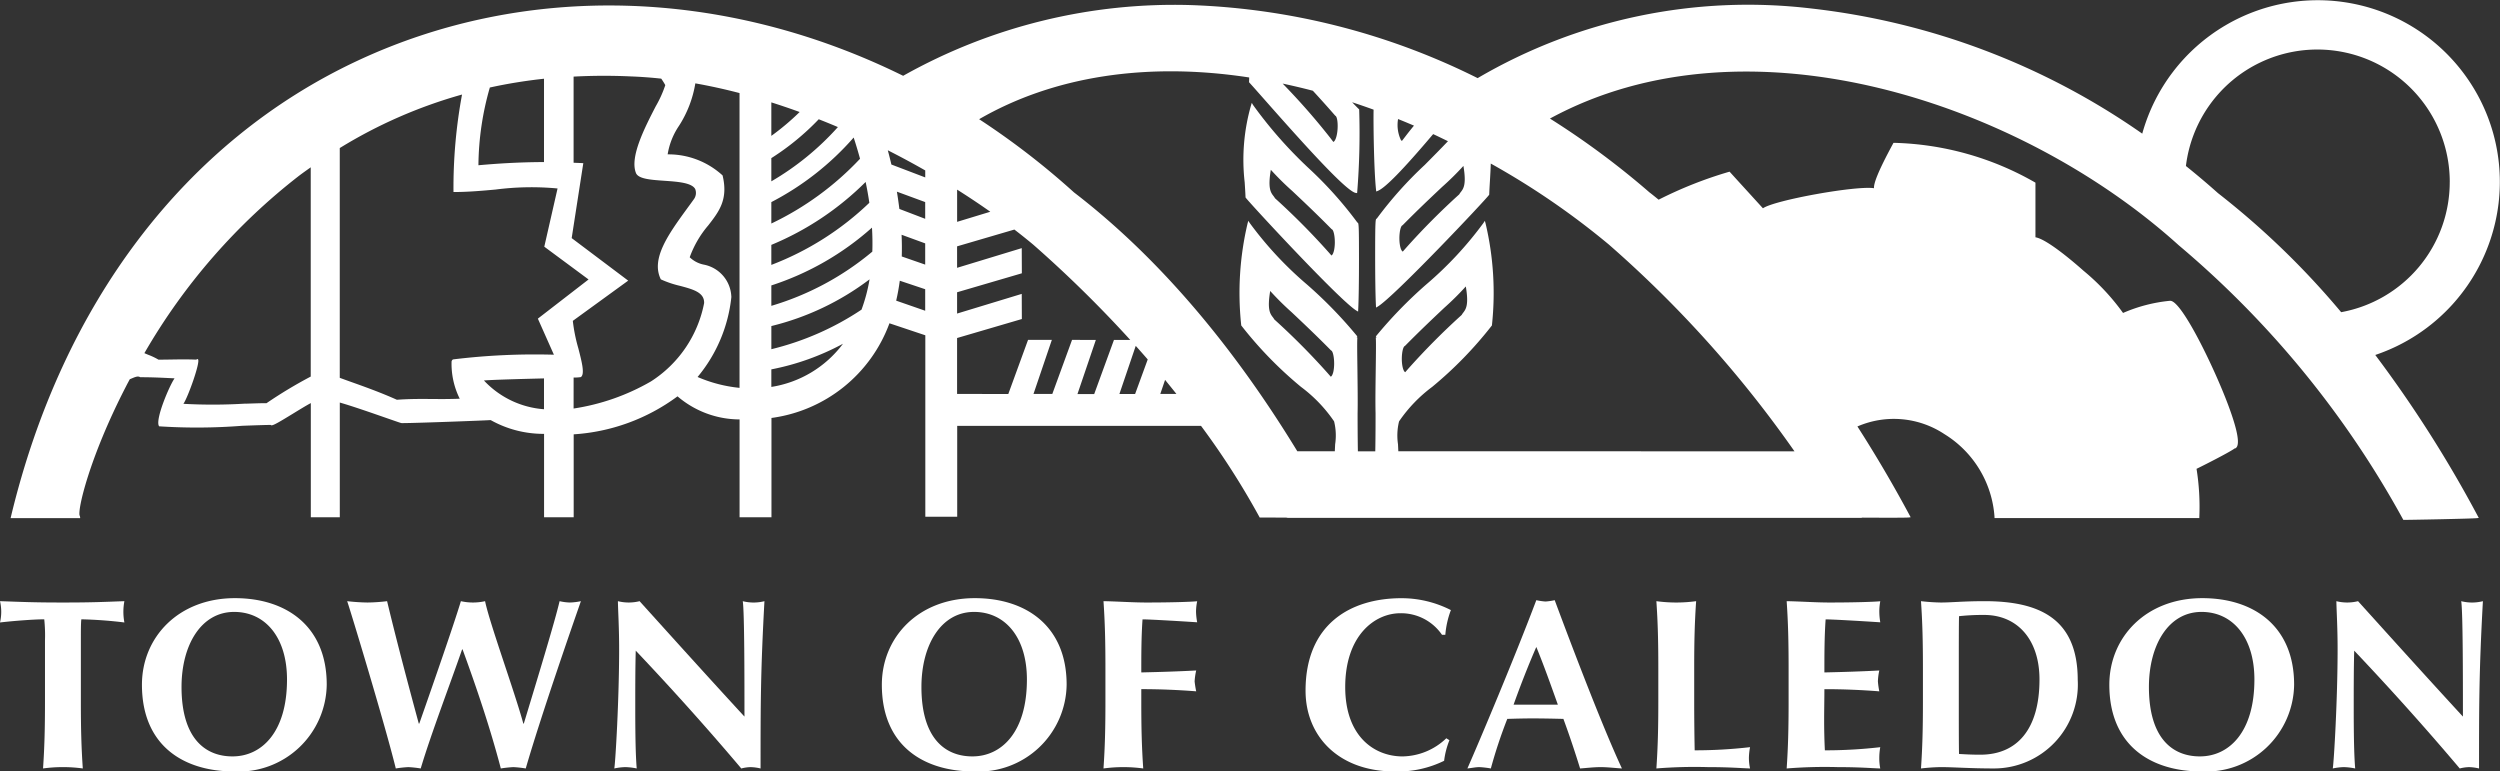
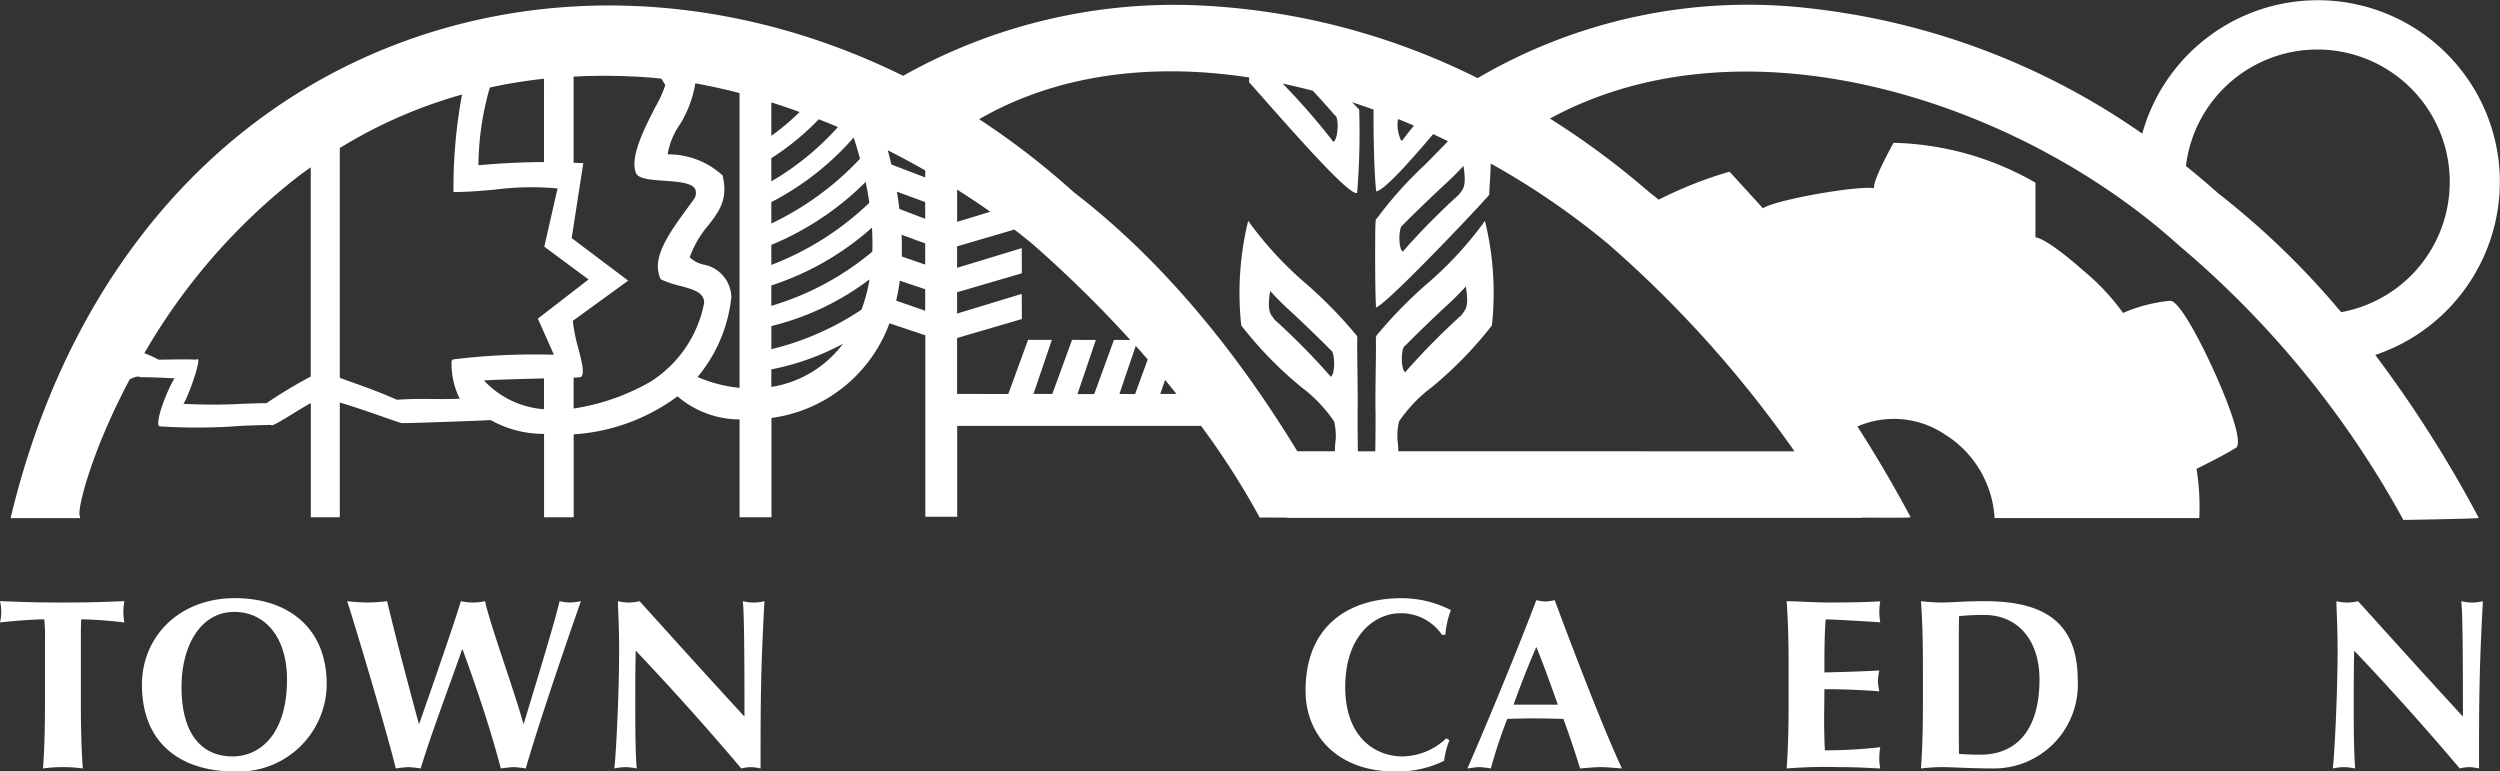
<svg xmlns="http://www.w3.org/2000/svg" width="202.621" height="62.526" viewBox="0 0 202.621 62.526">
  <rect x="0" y="0" width="202.621" height="62.526" fill="#333333" stroke="none" />
  <g id="Group_102" data-name="Group 102" transform="translate(-77.448 -319.774)">
    <path id="Path_1409" data-name="Path 1409" d="M278.857,326.613a14.764,14.764,0,0,0-26.671,3.993,58.141,58.141,0,0,0-26.813-10.143,43.368,43.368,0,0,0-27.053,5.643,56.222,56.222,0,0,0-23.161-5.917,44.837,44.837,0,0,0-23.4,5.729c-14.5-7.15-30.618-7.593-44.24-1.214C93.57,331.235,83.6,344.356,79.447,361.65l-.028.116h5.544a.155.155,0,0,0,.1-.006l-.032-.183h-.01c-.206-.419.776-4.716,3.742-10.467.1-.2.21-.4.317-.6.055-.021.111-.045.168-.07.24-.1.489-.212.663-.1l.012.007h.014c.89,0,1.6.034,2.413.073l.358.017c-.441.643-1.574,3.332-1.268,3.86a.073.073,0,0,0,.018.03,47.459,47.459,0,0,0,6.755-.045c1.118-.04,2.094-.074,2.294-.065a.074.074,0,0,0,.034.024c.136.046.641-.254,1.77-.945.512-.314,1.041-.638,1.44-.853V361.7H106.1v-9.3c.969.274,2.68.871,3.82,1.268.864.3,1.09.38,1.162.392a.182.182,0,0,0,.044.006h.1c.539,0,2.574-.066,4.237-.127,1.516-.056,2.375-.09,2.866-.117a8.749,8.749,0,0,0,4.258,1.116l.069,0V361.7h2.4v-6.724a15.821,15.821,0,0,0,8.416-3.08,7.755,7.755,0,0,0,5.029,1.872V361.7h2.585v-8.051a11.867,11.867,0,0,0,9.562-7.673l2.908.973v14.706h2.584V354.29h19.761a63.082,63.082,0,0,1,4.73,7.38l.027.049h.056l.788,0,1.386.009v.016H229.42l.091-.017c2.385.014,3.585.009,3.769-.014l.136-.017-.065-.121c-1.324-2.473-2.754-4.907-4.25-7.237a7.422,7.422,0,0,1,7.054.623,8.563,8.563,0,0,1,4.057,6.709l0,.091h16.6l0-.09a19.492,19.492,0,0,0-.226-3.9c.5-.241,2.7-1.352,3.115-1.668l.007.017c.441-.169.253-1.357-.561-3.53-1.117-2.987-3.749-8.436-4.687-8.436a.3.3,0,0,0-.04,0,12.511,12.511,0,0,0-3.79.985,18.133,18.133,0,0,0-3.2-3.418c-.687-.611-2.945-2.563-3.9-2.715v-4.428l-.047-.027a24.165,24.165,0,0,0-11.4-3.2l-.059,0-.028.052c-1.3,2.4-1.578,3.265-1.552,3.625-1.482-.222-8.106.979-9,1.629-.4-.436-.819-.9-1.244-1.365-.489-.536-.978-1.071-1.422-1.562l-.036-.039-.052.01a33.182,33.182,0,0,0-5.7,2.257l-.239-.193c-.169-.137-.338-.274-.506-.4a65.949,65.949,0,0,0-8.064-5.982c16.066-8.728,38.221-1.248,50.954,10.263a78,78,0,0,1,18.184,22.214l.027.05h.056c.453,0,5.535-.093,5.923-.142l.136-.017-.065-.121a99.786,99.786,0,0,0-8.324-13.086,14.833,14.833,0,0,0,9.74-10.816A14.662,14.662,0,0,0,278.857,326.613Zm-1.75,7.911a10.718,10.718,0,0,1-8.8,10.552,65.521,65.521,0,0,0-9.982-9.648c-.826-.739-1.7-1.478-2.6-2.2a10.731,10.731,0,0,1,21.384,1.293Zm-123.561,1.628v1.356l-2.093-.8c-.061-.494-.128-.954-.2-1.4Zm-1.914,2.648,1.914.7v1.72l-1.9-.66C151.664,340,151.659,339.4,151.632,338.8Zm1.914,4.415v1.744l-2.352-.817c.121-.515.219-1.059.293-1.616Zm-6.662,4.418a8.989,8.989,0,0,1-5.808,3.5v-1.422A20.341,20.341,0,0,0,146.884,347.634Zm-24.233,2.809v2.5a7.394,7.394,0,0,1-4.87-2.332C118.62,350.545,121.153,350.481,122.651,350.443Zm26.385-8.029a13.53,13.53,0,0,1-.651,2.457,22.887,22.887,0,0,1-7.308,3.206V346.2A21.725,21.725,0,0,0,149.036,342.414Zm-7.96-7.943v-1.88a20.487,20.487,0,0,0,3.842-3.151c.52.205,1.038.415,1.552.634A22.255,22.255,0,0,1,141.076,334.471Zm0-3.685v-2.714q1.153.365,2.295.781A20.2,20.2,0,0,1,141.076,330.786Zm0,7.1v-1.731a22.781,22.781,0,0,0,6.673-5.233c.187.573.36,1.151.515,1.72A24,24,0,0,1,141.076,337.89Zm0,3.353v-1.617a23.619,23.619,0,0,0,7.642-5.1c.119.572.221,1.14.3,1.689A23.667,23.667,0,0,1,141.076,341.244Zm8.184-1.069a22.882,22.882,0,0,1-8.184,4.393v-1.654a22.819,22.819,0,0,0,8.156-4.685C149.273,338.889,149.282,339.544,149.26,340.175Zm-34.1,8.888a6.35,6.35,0,0,0,.66,3.031c-.853.036-1.577.03-2.277.024-.9-.006-1.749-.013-2.817.062-1.338-.6-2.645-1.066-3.8-1.477l-.829-.3V331.773a38.906,38.906,0,0,1,9.91-4.336,41.387,41.387,0,0,0-.693,7.854v.046h.047c1.123,0,2.261-.1,3.36-.2a22.662,22.662,0,0,1,5.028-.088l-1.075,4.719,3.588,2.656-4.08,3.153-.029.023,1.3,2.923a54.659,54.659,0,0,0-8.148.377C115.239,348.912,115.189,348.967,115.16,349.064Zm7.491-16.149c-1.737.006-3.476.091-5.315.259a23.362,23.362,0,0,1,.925-6.3,41.241,41.241,0,0,1,4.39-.712Zm2.4,17.465a3.4,3.4,0,0,0,.568-.034h0l.007,0,.007,0c.342-.228.091-1.206-.2-2.335a13.332,13.332,0,0,1-.447-2.225l4.488-3.26-4.58-3.447.934-6.025.008-.051-.052,0c-.244-.013-.489-.022-.735-.032v-6.981a46.7,46.7,0,0,1,4.695-.013c.8.03,1.6.091,2.407.178a5.172,5.172,0,0,1,.33.526,9.146,9.146,0,0,1-.777,1.72c-.885,1.72-2.1,4.076-1.612,5.371.164.511,1.2.583,2.294.659s2.237.155,2.518.67a.862.862,0,0,1-.113.835c-.168.235-.338.47-.509.7-1.534,2.111-2.983,4.1-2.17,5.772l.007.014.014.007a8.214,8.214,0,0,0,1.533.518c1.069.285,1.991.532,1.962,1.4a9.721,9.721,0,0,1-4.317,6.352,17.848,17.848,0,0,1-6.262,2.193Zm12.782-6.553a2.751,2.751,0,0,0-2.24-2.6,2.293,2.293,0,0,1-1.133-.595,8.326,8.326,0,0,1,1.511-2.593c.869-1.12,1.619-2.088,1.157-4.023l0-.014-.011-.01a6.5,6.5,0,0,0-4.445-1.7,5.74,5.74,0,0,1,.925-2.321,9.079,9.079,0,0,0,1.319-3.434q1.788.318,3.582.787v23.892a11.369,11.369,0,0,1-3.4-.881,12.1,12.1,0,0,0,2.74-6.5v-.014Zm-39.39,8.667a43.149,43.149,0,0,1-5.018.016c.362-.511,1.4-3.414,1.181-3.607-.025-.023-.069-.036-.136.027-.707-.031-1.345-.021-2.021-.01-.336.006-.683.011-1.043.011a5.47,5.47,0,0,0-.844-.4c-.115-.047-.213-.089-.3-.128A49.491,49.491,0,0,1,102.8,334.017c.311-.235.628-.457.944-.683v16.96a36.709,36.709,0,0,0-3.59,2.162C100.033,352.442,99.559,352.457,98.439,352.493Zm55.107-18.334-2.743-1.045c-.089-.38-.187-.766-.291-1.155q1.554.788,3.034,1.634Zm38.324-4.731c.423.17.855.349,1.287.534-.324.39-.54.672-.75.945-.074.1-.148.192-.225.291a.22.22,0,0,1-.086-.071A2.863,2.863,0,0,1,191.87,329.428Zm-5.227,20.383c-.05.272-.135.455-.228.5-.085-.1-.166-.189-.247-.282a57.051,57.051,0,0,0-4.328-4.357,1.5,1.5,0,0,0-.129-.189c-.207-.273-.463-.608-.207-2.121a22.816,22.816,0,0,0,1.733,1.719c.877.827,1.969,1.855,3.187,3.09l.03.02C186.635,348.268,186.766,349.135,186.643,349.812Zm5.765-1.986.03-.02c1.218-1.234,2.309-2.262,3.185-3.089a22.719,22.719,0,0,0,1.735-1.72c.257,1.512,0,1.848-.207,2.121a1.47,1.47,0,0,0-.129.189,57.155,57.155,0,0,0-4.326,4.356l-.249.284c-.093-.043-.178-.226-.227-.5C192.1,348.771,192.228,347.9,192.409,347.825Zm-.519,8.528c-.007-.18-.017-.369-.026-.561a4.781,4.781,0,0,1,.083-1.853l.02-.034a11.741,11.741,0,0,1,2.664-2.767,31.711,31.711,0,0,0,4.831-4.965l.015-.021,0-.026a24.5,24.5,0,0,0-.519-8.249l-.055-.2-.115.176a29.338,29.338,0,0,1-4.648,4.993,35.681,35.681,0,0,0-4.076,4.2l.065.076-.071.02c.034.123.017,1.362,0,2.56-.017,1.254-.037,2.676-.014,3.566,0,.65,0,1.9-.023,3.093h-1.41c-.02-1.193-.023-2.444-.023-3.092.022-.892,0-2.314-.014-3.568-.016-1.2-.033-2.437,0-2.56l-.063-.029.057-.067a35.681,35.681,0,0,0-4.076-4.2,29.338,29.338,0,0,1-4.648-4.993l-.115-.176-.055.2a24.535,24.535,0,0,0-.519,8.249l0,.026.015.022a31.755,31.755,0,0,0,4.83,4.963,11.723,11.723,0,0,1,2.665,2.768l.02.034a4.772,4.772,0,0,1,.083,1.853c-.009.192-.019.382-.026.561h-3.041c-5.381-8.828-11.472-15.888-18.1-20.98a62.231,62.231,0,0,0-7.687-5.931c6.027-3.484,13.59-4.653,21.887-3.382q0,.178-.012.347l0,.039.027.029c.229.247.664.741,1.215,1.365,3.191,3.613,6.659,7.477,7.416,7.579l.1.013.011-.1a60.106,60.106,0,0,0,.158-6.682l-.026-.031h-.006c-.163-.161-.341-.343-.539-.551.564.185,1.147.386,1.739.6-.024.985.022,4.876.2,6.511l.013.122.115-.044c.609-.237,2.039-1.7,4.5-4.607.4.185.8.382,1.2.575-.606.637-1.248,1.284-1.883,1.924a31.491,31.491,0,0,0-3.891,4.356c-.1.01-.125.093-.127,2.908,0,1.817.023,3.366.064,4.143l.009.155.133-.079c1.315-.779,8.7-8.6,9.023-9.051l.017-.023v-.029c.013-.35.034-.706.056-1.07.027-.457.055-.93.069-1.422a62.353,62.353,0,0,1,9.558,6.554A92.968,92.968,0,0,1,224,356.353Zm5.275-23.129c.257,1.512,0,1.846-.209,2.118a1.447,1.447,0,0,0-.13.19,57.133,57.133,0,0,0-4.324,4.353l-.251.286c-.093-.043-.179-.226-.227-.5-.123-.677.007-1.546.189-1.623l.03-.021c1.22-1.236,2.314-2.267,3.193-3.095A22.854,22.854,0,0,0,197.165,333.224Zm-14.639-6.668c.809.171,1.627.365,2.437.577.675.733,1.249,1.374,1.805,2.013l.028.022c.176.088.252.963.087,1.631-.066.268-.162.445-.258.482-.08-.1-.155-.2-.231-.3A54.793,54.793,0,0,0,182.525,326.557Zm-11.918,21.255q.492.548.971,1.1l-1.022,2.8h-1.273Zm-5.162-.486-1.6,4.384h-1.526l1.468-4.321.021-.062h-1.929l-1.6,4.384H156.13V347.17l5.249-1.539-.009-2.038-5.24,1.594v-1.725l5.249-1.538-.009-2.039-5.24,1.595V339.74l4.644-1.361q.79.608,1.521,1.217a98.356,98.356,0,0,1,7.872,7.73h-1.323l-1.6,4.384h-1.357l1.468-4.321.021-.062Zm-9.315-12.177q1.4.883,2.688,1.793l-2.688.818Zm17.782,16.561H172.6l.388-1.141Q173.456,351.138,173.913,351.71Zm-62.821,2.3h0Z" transform="translate(-1.112)" fill="#fff" />
-     <path id="Path_1410" data-name="Path 1410" d="M318.049,348.621a31.475,31.475,0,0,0-3.892-4.356,34.972,34.972,0,0,1-4.564-5.172l-.109-.178-.061.2a16.03,16.03,0,0,0-.514,6.235c.027.413.053.8.069,1.2v.029l.017.023c.309.423,7.646,8.364,8.973,9.151l.134.079.008-.155c.041-.777.065-2.326.064-4.143C318.173,348.715,318.152,348.632,318.049,348.621Zm-1.881,2.163c-.049.271-.134.455-.227.5l-.247-.282a57.139,57.139,0,0,0-4.327-4.357,1.436,1.436,0,0,0-.13-.19c-.208-.272-.464-.606-.208-2.117a22.827,22.827,0,0,0,1.73,1.712c.879.828,1.973,1.858,3.191,3.094l.03.02C316.161,349.24,316.291,350.108,316.168,350.785Z" transform="translate(-130.582 -10.803)" fill="#fff" />
    <path id="Path_1411" data-name="Path 1411" d="M82.548,431.734c-2.434,0-3.316-.05-5.1-.109a3.782,3.782,0,0,1,0,1.726c1.176-.138,2.823-.256,3.587-.256a12.811,12.811,0,0,1,.059,1.73v4.914c0,2.2-.039,3.715-.157,5.444a11.971,11.971,0,0,1,3.222,0c-.118-1.73-.157-3.243-.157-5.444v-4.914c0-.747,0-1.455.039-1.73a34.705,34.705,0,0,1,3.489.256,4.587,4.587,0,0,1,0-1.726C85.865,431.684,84.982,431.734,82.548,431.734Z" transform="translate(0 -63.127)" fill="#fff" />
    <path id="Path_1412" data-name="Path 1412" d="M111.393,431.063c-4.559,0-7.536,3.156-7.536,7.02,0,4.9,3.331,7.026,7.477,7.026a7.138,7.138,0,0,0,7.5-7.046C118.831,433.337,115.56,431.063,111.393,431.063Zm-.2,12.826c-2.2,0-4.127-1.451-4.127-5.63,0-3.373,1.572-6.08,4.265-6.08,2.535,0,4.284,2.079,4.284,5.473C115.619,441.927,113.555,443.889,111.2,443.889Z" transform="translate(-14.905 -62.81)" fill="#fff" />
    <path id="Path_1413" data-name="Path 1413" d="M159.254,431.625c-.353,1.553-1.9,6.622-2.9,9.923h-.039c-.706-2.594-2.746-8.174-3.1-9.923a4.47,4.47,0,0,1-1.961,0c-.549,1.828-2.216,6.622-3.373,9.923h-.039c-.745-2.751-1.765-6.563-2.569-9.923a14.3,14.3,0,0,1-1.588.109,16.082,16.082,0,0,1-1.648-.109c.294.845,3.1,10.12,3.942,13.559a9.017,9.017,0,0,1,1.02-.109,8.668,8.668,0,0,1,1,.109c.824-2.771,2.432-6.976,3.353-9.648h.039c1.177,3.223,2.255,6.425,3.1,9.648a9.006,9.006,0,0,1,1.02-.109,8.669,8.669,0,0,1,1,.109c1.255-4.343,3.942-12.045,4.471-13.559a4.881,4.881,0,0,1-.9.109A4.1,4.1,0,0,1,159.254,431.625Z" transform="translate(-36.452 -63.127)" fill="#fff" />
    <path id="Path_1414" data-name="Path 1414" d="M202.155,431.625c.137.884.137,6.229.137,9.354-2.878-3.124-5.677-6.229-8.5-9.354a3.6,3.6,0,0,1-1.757,0c.02.944.1,2.142.1,3.911,0,4.009-.294,9.078-.392,9.648a4.7,4.7,0,0,1,.9-.109,5.08,5.08,0,0,1,.917.109c-.059-.727-.118-1.827-.118-4.971,0-1.474,0-3.1.039-4.578q4.522,4.775,8.555,9.55a3.115,3.115,0,0,1,.762-.109,3.738,3.738,0,0,1,.8.109c0-5.227,0-7.84.314-13.559a3.6,3.6,0,0,1-1.758,0Z" transform="translate(-64.507 -63.127)" fill="#fff" />
-     <path id="Path_1415" data-name="Path 1415" d="M249.055,431.063c-4.559,0-7.536,3.156-7.536,7.02,0,4.9,3.331,7.026,7.477,7.026a7.138,7.138,0,0,0,7.5-7.046C256.493,433.337,253.222,431.063,249.055,431.063Zm-.2,12.826c-2.2,0-4.127-1.451-4.127-5.63,0-3.373,1.572-6.08,4.265-6.08,2.535,0,4.284,2.079,4.284,5.473C253.281,441.927,251.217,443.889,248.859,443.889Z" transform="translate(-92.599 -62.81)" fill="#fff" />
-     <path id="Path_1416" data-name="Path 1416" d="M286.261,431.734c-1.158,0-2.337-.089-3.5-.109.118,1.727.157,3.247.157,5.459v2.672c0,2.195-.039,3.7-.157,5.428a11.968,11.968,0,0,1,3.221,0c-.118-1.725-.157-3.234-.157-5.428v-1c1.49,0,2.96.059,4.45.176a7.8,7.8,0,0,1-.128-.805,5.238,5.238,0,0,1,.128-.885c-1.49.079-2.744.118-4.45.158,0-1.441,0-2.863.1-4.3.588,0,2.94.138,4.43.237a5.105,5.105,0,0,1-.094-.884,4.343,4.343,0,0,1,.094-.823C289.829,431.684,288.182,431.734,286.261,431.734Z" transform="translate(-115.877 -63.127)" fill="#fff" />
    <path id="Path_1417" data-name="Path 1417" d="M328.04,432.288a4.021,4.021,0,0,1,3.372,1.745h.272a7.215,7.215,0,0,1,.451-2,8.809,8.809,0,0,0-4-.964c-4.116,0-7.78,2.083-7.78,7.493,0,3.7,2.684,6.551,7.231,6.551a8.531,8.531,0,0,0,4-.866,6.5,6.5,0,0,1,.43-1.668l-.254-.157a5.23,5.23,0,0,1-3.546,1.47c-2.254,0-4.646-1.588-4.646-5.625C323.571,434.111,325.943,432.288,328.04,432.288Z" transform="translate(-137.094 -62.812)" fill="#fff" />
    <path id="Path_1418" data-name="Path 1418" d="M356.8,431.547a4.876,4.876,0,0,1-.745-.109c-1.685,4.479-4.625,11.465-5.586,13.64.372-.039.666-.109.98-.109a7.374,7.374,0,0,1,.921.109,38.7,38.7,0,0,1,1.333-4.018c.686-.02,1.353-.039,2.039-.039.842,0,1.666.019,2.508.039.49,1.333.941,2.685,1.353,4.018.549-.039,1.117-.109,1.666-.109s1.1.07,1.725.109c-1.49-3.194-3.783-9.161-5.449-13.64A4.876,4.876,0,0,1,356.8,431.547Zm-2.587,8.358c.569-1.591,1.176-3.143,1.842-4.675.627,1.532,1.176,3.084,1.745,4.675Z" transform="translate(-154.091 -63.021)" fill="#fff" />
-     <path id="Path_1419" data-name="Path 1419" d="M388.728,443.713c-.02-1.022-.039-2.516-.039-3.97V437.07c0-2.2.039-3.715.157-5.445a11.971,11.971,0,0,1-3.222,0c.118,1.73.157,3.243.157,5.445v2.673c0,2.2-.039,3.715-.157,5.44a38.986,38.986,0,0,1,4.163-.109c1.8,0,2.725.089,3.43.109a4.016,4.016,0,0,1-.094-.843,4.86,4.86,0,0,1,.094-.883A38.785,38.785,0,0,1,388.728,443.713Z" transform="translate(-173.929 -63.127)" fill="#fff" />
    <path id="Path_1420" data-name="Path 1420" d="M413.352,431.734c-1.157,0-2.333-.089-3.489-.109.118,1.727.157,3.247.157,5.459v2.672c0,2.195-.039,3.7-.157,5.428a38.85,38.85,0,0,1,4.156-.109c1.8,0,2.725.089,3.43.109a4.211,4.211,0,0,1-.079-.843,5.038,5.038,0,0,1,.079-.882,38.771,38.771,0,0,1-4.489.255c-.039-.784-.059-1.626-.059-2.449,0-.842.02-1.685.02-2.508,1.49,0,2.96.059,4.45.176a6.874,6.874,0,0,1-.113-.805,4.891,4.891,0,0,1,.113-.885c-1.49.079-2.744.118-4.45.158,0-1.441,0-2.863.1-4.3.588,0,2.94.138,4.43.237a5.274,5.274,0,0,1-.079-.884,4.494,4.494,0,0,1,.079-.823C416.92,431.684,415.273,431.734,413.352,431.734Z" transform="translate(-187.609 -63.127)" fill="#fff" />
    <path id="Path_1421" data-name="Path 1421" d="M440.014,431.625c-1.723,0-2.685.109-3.549.109a16.016,16.016,0,0,1-1.611-.109c.118,1.726.157,3.24.157,5.442v2.674c0,2.2-.039,3.716-.157,5.442a16.025,16.025,0,0,1,1.611-.109c1.022,0,2.355.109,4.313.109a6.8,6.8,0,0,0,6.78-7.172C447.557,433.056,444.478,431.625,440.014,431.625Zm-.352,12.443c-.8,0-1.332-.04-1.723-.059-.02-.374-.02-2.772-.02-3.834v-3.5c0-1.062,0-3.461.02-3.834a18.153,18.153,0,0,1,2.036-.1c2.7,0,4.483,2.006,4.483,5.23C444.458,442.062,442.6,444.068,439.661,444.068Z" transform="translate(-201.713 -63.127)" fill="#fff" />
-     <path id="Path_1422" data-name="Path 1422" d="M477.432,431.063c-4.559,0-7.536,3.156-7.536,7.02,0,4.9,3.33,7.026,7.477,7.026a7.138,7.138,0,0,0,7.5-7.046C484.87,433.337,481.6,431.063,477.432,431.063Zm-.2,12.826c-2.2,0-4.127-1.451-4.127-5.63,0-3.373,1.572-6.08,4.264-6.08,2.535,0,4.285,2.079,4.285,5.473C481.658,441.927,479.594,443.889,477.235,443.889Z" transform="translate(-221.49 -62.81)" fill="#fff" />
    <path id="Path_1423" data-name="Path 1423" d="M521.88,431.625c.138.884.138,6.229.138,9.354-2.878-3.124-5.677-6.229-8.5-9.354a3.6,3.6,0,0,1-1.757,0c.02.944.1,2.142.1,3.911,0,4.009-.294,9.078-.392,9.648a4.707,4.707,0,0,1,.9-.109,5.087,5.087,0,0,1,.917.109c-.059-.727-.118-1.827-.118-4.971,0-1.474,0-3.1.039-4.578q4.522,4.775,8.555,9.55a3.112,3.112,0,0,1,.762-.109,3.742,3.742,0,0,1,.8.109c0-5.227,0-7.84.313-13.559a3.6,3.6,0,0,1-1.758,0Z" transform="translate(-244.954 -63.127)" fill="#fff" />
  </g>
</svg>